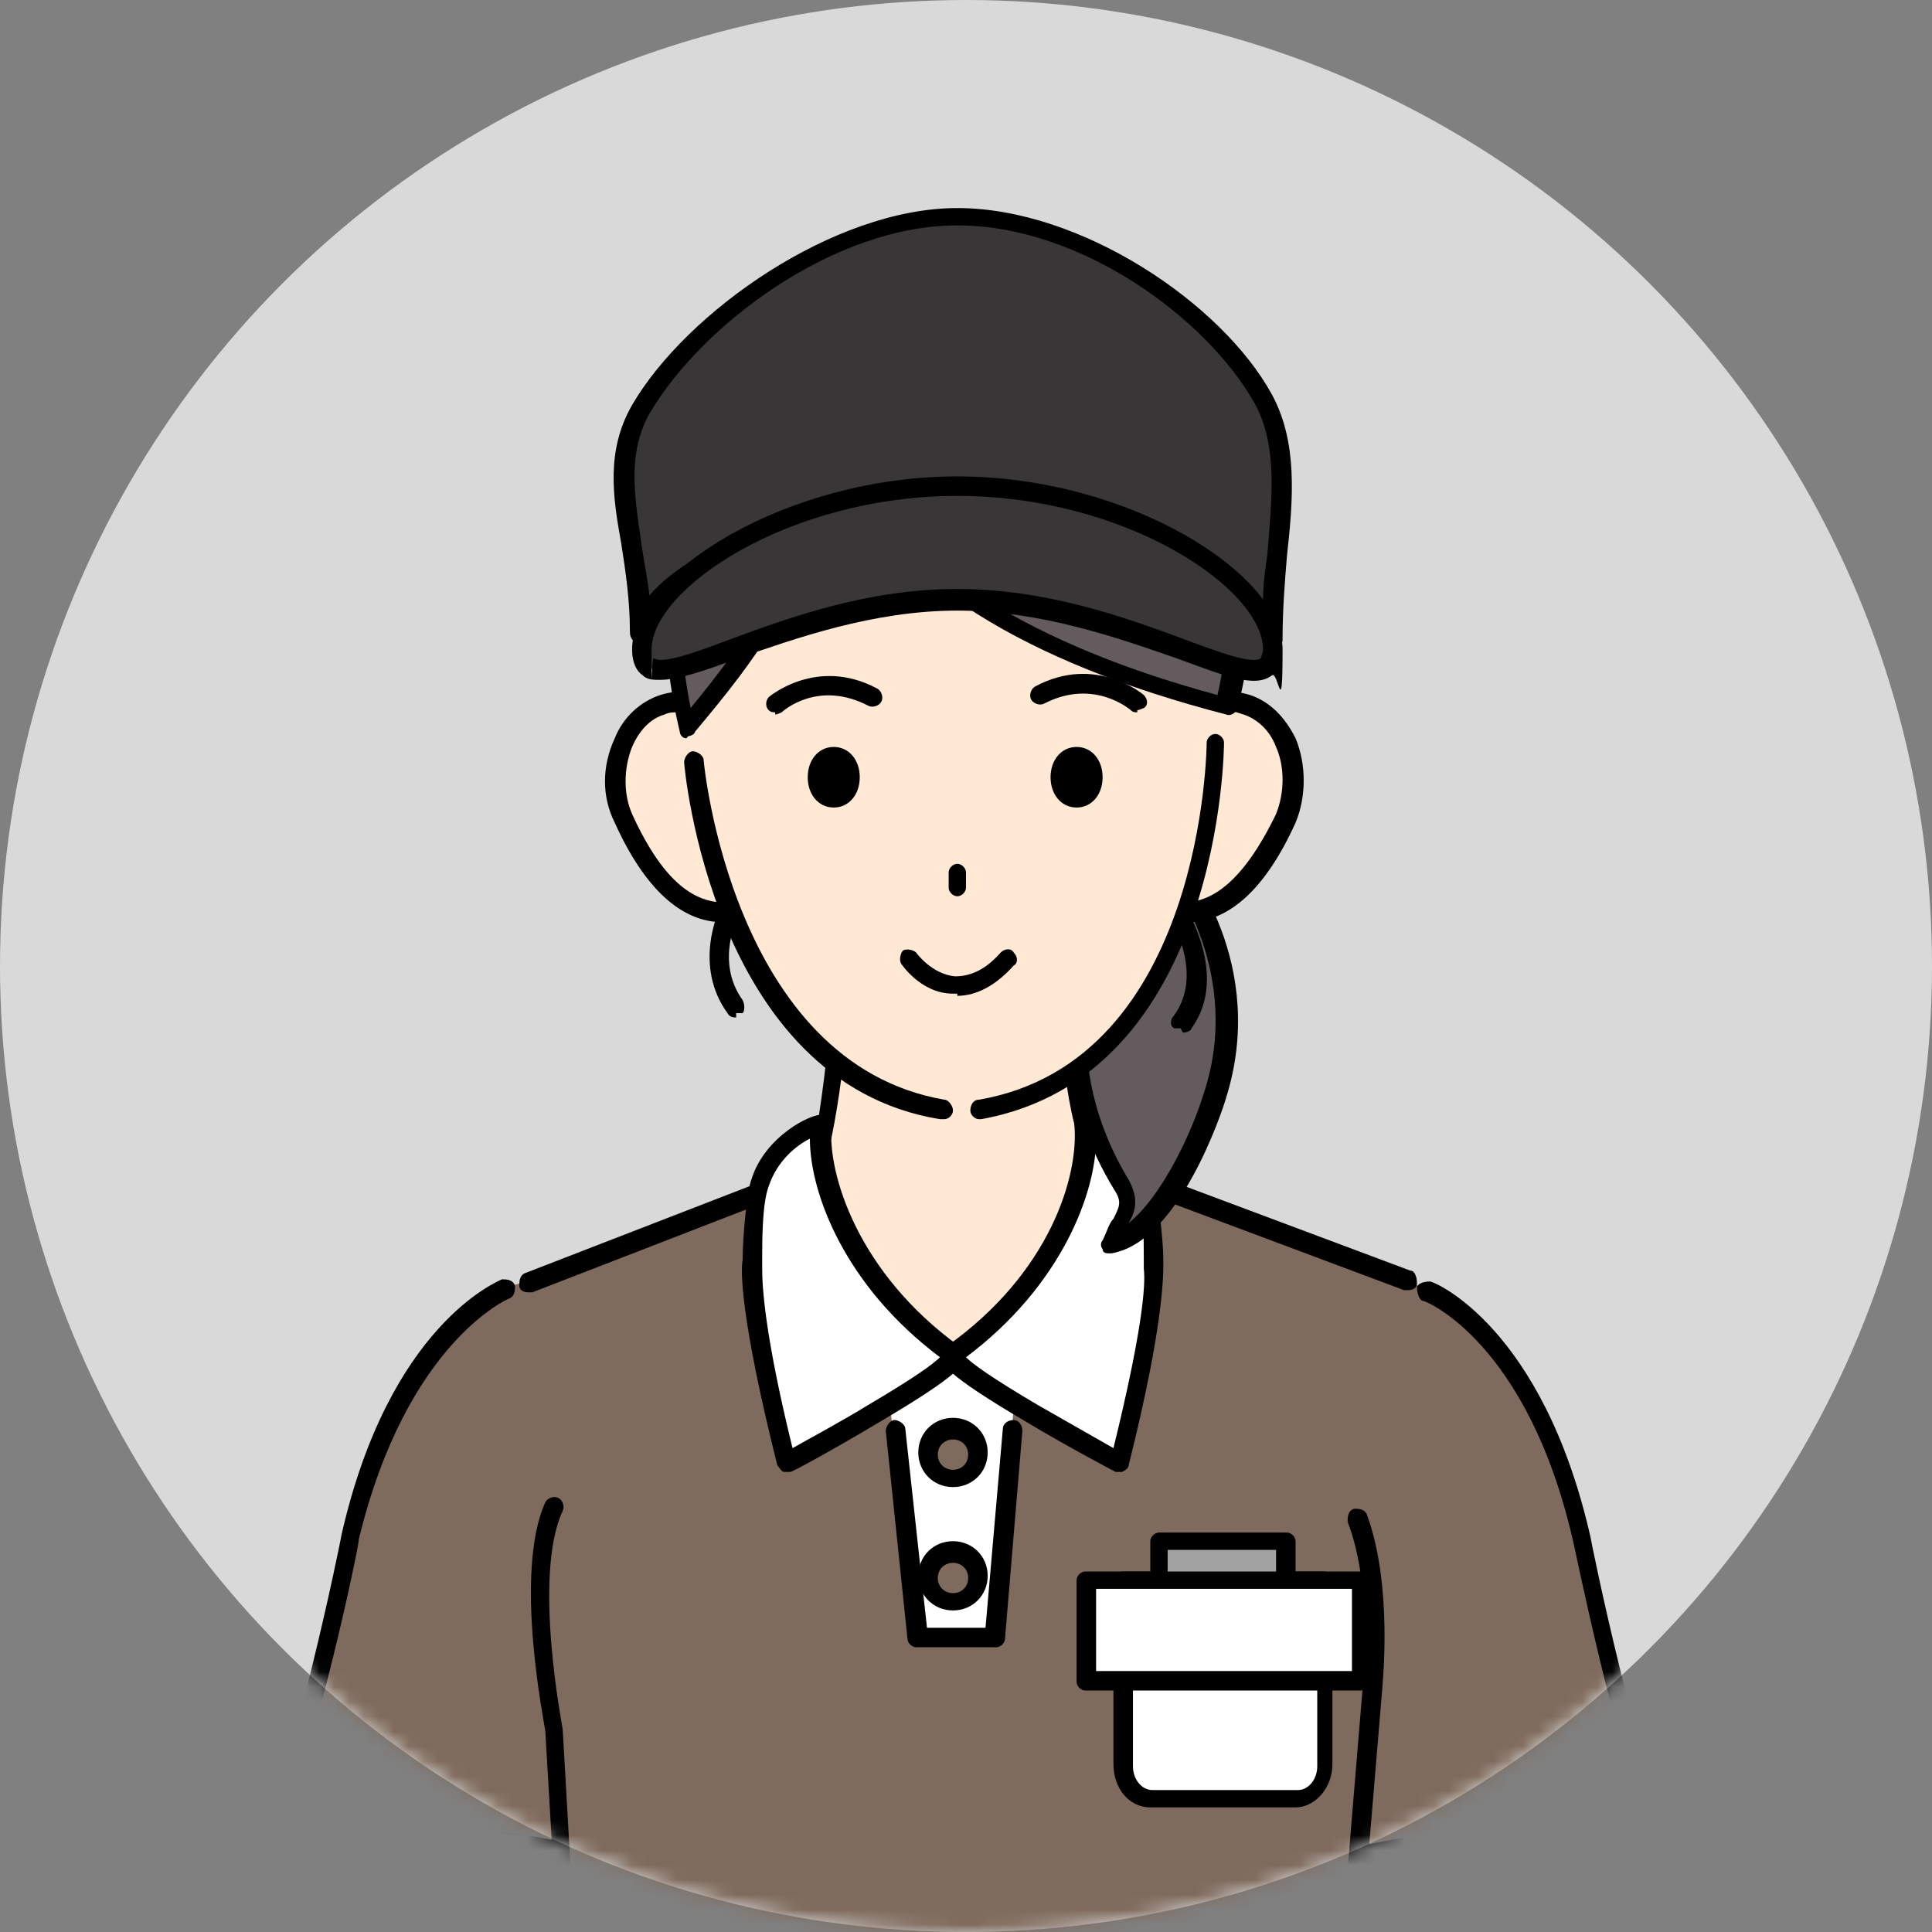
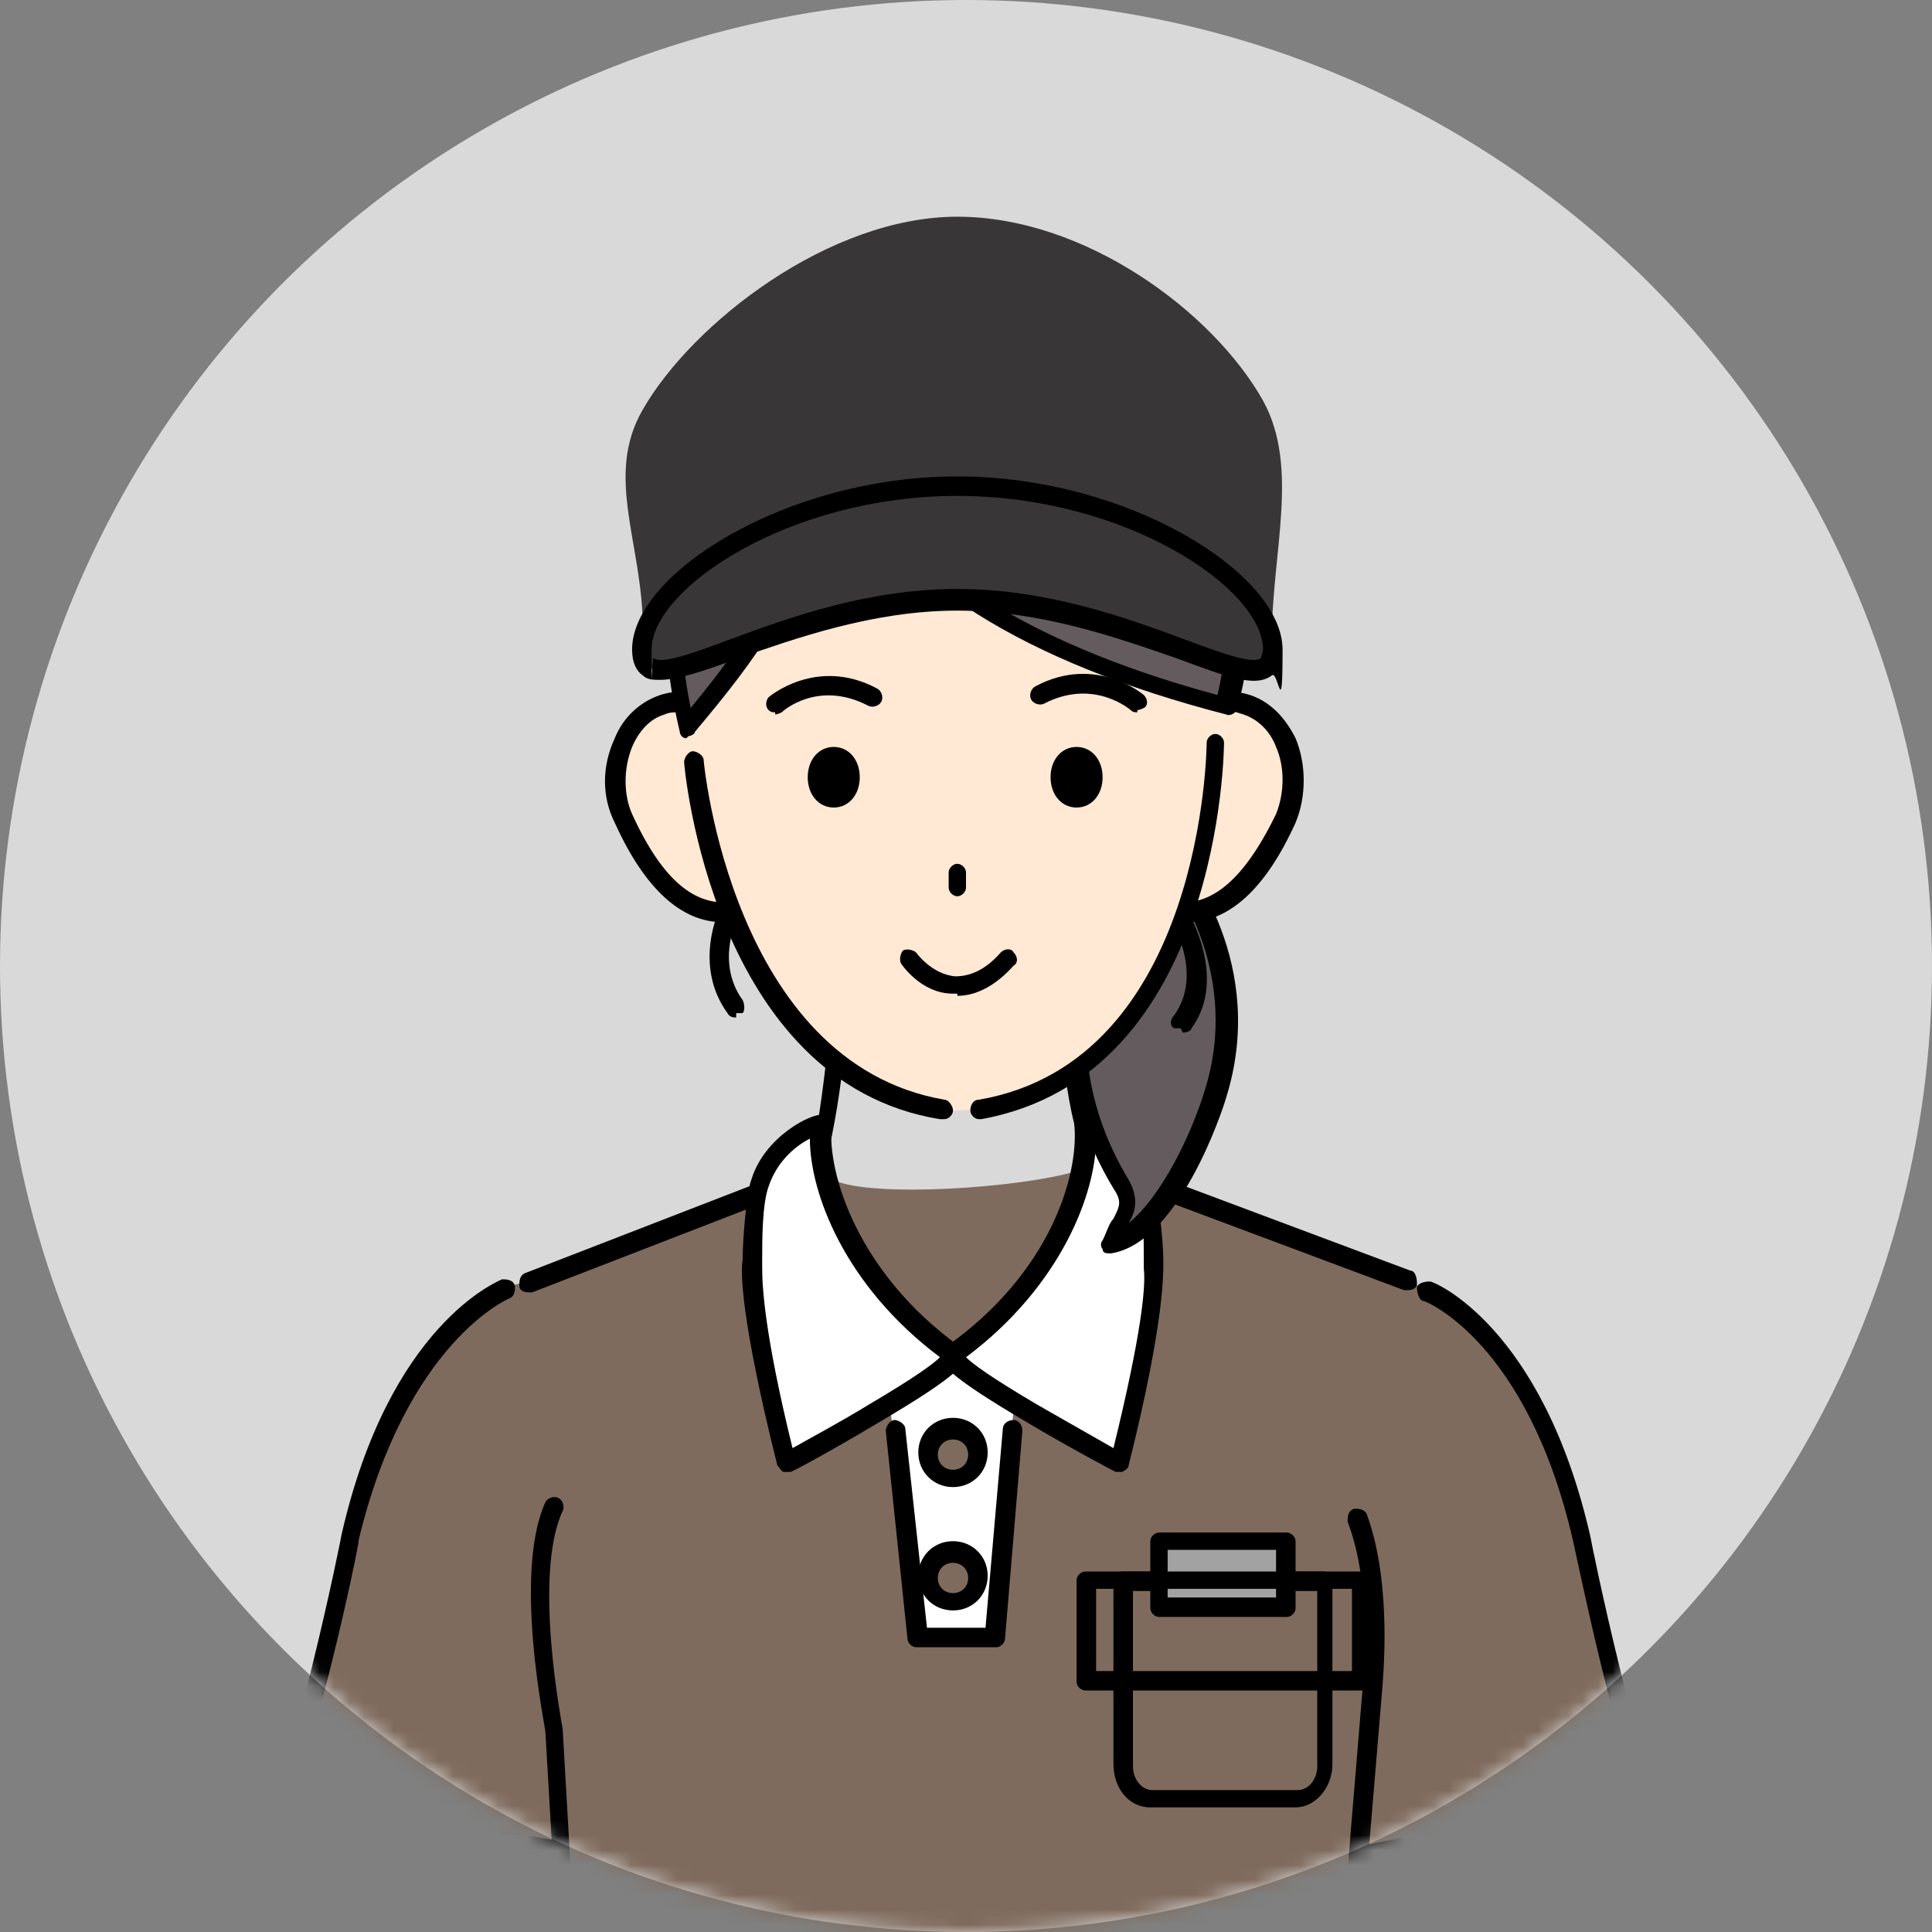
<svg xmlns="http://www.w3.org/2000/svg" width="130" height="130" viewBox="0 0 130 130" fill="none">
  <rect x="0" y="0" width="130" height="130" fill="#808080" stroke="none" />
  <circle cx="65" cy="65" r="65" fill="#D9D9D9" />
  <mask id="mask0_36_17" style="mask-type:alpha" maskUnits="userSpaceOnUse" x="0" y="0" width="130" height="130">
    <circle cx="65" cy="65" r="65" fill="#D9D9D9" />
  </mask>
  <g mask="url(#mask0_36_17)">
    <g clip-path="url(#clip0_36_17)">
      <path d="M112.27 124.382C112.27 124.818 108.769 126.42 102.495 126.42C96.222 126.42 90.386 127.003 90.386 124.964C90.386 122.925 96.222 120.741 102.495 120.741C108.769 120.741 112.27 122.488 112.27 124.527V124.382Z" fill="#5D7B7F" />
      <path d="M96.368 127.148C93.012 127.148 91.115 127.003 90.094 126.129C89.802 125.838 89.656 125.401 89.656 124.964C89.656 122.197 96.368 120.013 102.495 120.013C108.623 120.013 113 121.76 113 124.382C113 127.003 108.185 127.003 102.641 127.003C97.097 127.003 100.453 127.003 99.286 127.003C98.264 127.003 97.389 127.003 96.514 127.003L96.368 127.148ZM102.495 121.324C95.93 121.324 90.97 123.653 90.97 124.964C90.97 126.275 90.97 124.964 90.97 125.11C91.699 125.838 95.492 125.838 98.994 125.838C100.015 125.838 101.182 125.838 102.35 125.838C107.748 125.838 110.812 124.673 111.395 124.236C111.103 122.78 107.894 121.324 102.204 121.324H102.495Z" fill="black" />
      <path d="M105.559 171.563H94.325L91.261 142.73L90.386 121.615L103.517 120.741L105.413 143.021L105.559 171.563Z" fill="#FFE8D4" />
      <path d="M105.559 171.854C105.267 171.854 104.976 171.563 104.976 171.272C104.976 170.398 104.976 167.923 104.976 164.282C104.976 158.894 104.976 150.885 104.976 143.167C104.83 133.993 103.225 123.508 102.787 120.741L91.261 122.634C91.261 124.818 91.407 133.556 92.137 142.584C92.866 153.069 94.325 164.573 94.909 168.796C94.909 169.67 95.055 170.253 95.055 170.544C95.055 170.835 94.763 171.272 94.471 171.272C94.179 171.272 93.742 170.981 93.742 170.689C93.742 170.398 93.742 169.816 93.596 168.942C93.012 164.573 91.699 153.069 90.824 142.584C89.948 132.1 89.948 122.052 89.948 121.906C89.948 121.615 90.24 121.323 90.532 121.323L103.371 119.139C103.517 119.139 103.663 119.139 103.808 119.139C103.808 119.139 104.1 119.43 104.1 119.576C104.1 119.576 106.143 132.1 106.289 142.73C106.289 150.594 106.289 158.603 106.289 163.991C106.289 167.486 106.289 170.107 106.289 170.981C106.289 171.272 105.997 171.709 105.705 171.709L105.559 171.854Z" fill="black" />
      <path d="M93.888 86.229C93.888 86.229 101.912 85.646 107.018 105.742C107.018 105.742 111.249 121.615 112.854 123.799C112.854 123.799 103.517 122.343 91.261 124.673L90.97 104.723L93.888 86.229Z" fill="#7F6B5D" />
      <path d="M91.699 125.401C91.407 125.401 91.115 125.255 91.115 124.964C91.115 124.673 91.115 124.236 91.553 124.236C99.578 122.343 108.039 122.925 111.103 123.217C108.769 117.974 105.997 104.286 105.851 103.703C102.787 90.306 95.93 87.539 95.784 87.539C95.492 87.539 95.347 86.957 95.347 86.665C95.347 86.374 95.784 86.228 96.222 86.228C96.514 86.228 103.808 89.287 107.018 103.412C107.018 103.558 110.374 120.013 112.708 123.653C112.708 123.799 112.708 124.09 112.708 124.382C112.708 124.527 112.27 124.673 112.125 124.673C112.125 124.673 101.62 123.071 91.845 125.546C91.845 125.546 91.845 125.546 91.699 125.546V125.401Z" fill="black" />
      <path d="M17.73 124.382C17.73 124.818 21.231 126.42 27.505 126.42C33.778 126.42 39.614 127.003 39.614 124.964C39.614 122.925 33.778 120.741 27.505 120.741C21.231 120.741 17.73 122.488 17.73 124.527V124.382Z" fill="#5D7B7F" />
      <path d="M33.632 127.148C32.757 127.148 31.882 127.148 30.86 127.148C29.839 127.148 28.672 127.148 27.505 127.148C21.961 127.148 17.146 125.838 17.146 124.527C17.146 121.906 21.231 120.158 27.651 120.158C34.07 120.158 40.489 122.197 40.489 125.11C40.489 128.022 40.344 125.983 40.052 126.275C39.176 127.148 37.134 127.294 33.778 127.294L33.632 127.148ZM18.459 124.236C19.189 124.673 22.107 125.838 27.505 125.838C32.903 125.838 29.839 125.838 30.86 125.838C34.362 125.838 38.155 125.838 38.885 125.11C38.885 125.11 38.885 125.11 38.885 124.964C38.885 123.799 34.07 121.323 27.359 121.323C20.648 121.323 18.459 122.78 18.167 124.236H18.459Z" fill="black" />
      <path d="M24.441 171.563H35.675L38.739 142.73L39.614 121.615L26.775 119.867L24.587 143.021L24.441 171.563Z" fill="#FFE8D4" />
      <path d="M24.441 171.854C24.149 171.854 23.857 171.563 23.857 171.126C23.857 170.253 23.857 167.777 23.857 164.136C23.857 158.748 23.857 150.739 23.857 143.021C24.003 132.391 26.046 119.867 26.046 119.867C26.046 119.722 26.046 119.576 26.337 119.43C26.337 119.43 26.629 119.43 26.775 119.43L39.614 121.615C39.906 121.615 40.198 121.906 40.198 122.197C40.198 122.197 40.198 132.391 39.322 142.876C38.593 153.36 37.134 164.865 36.55 169.233C36.55 170.107 36.404 170.689 36.404 170.981C36.404 171.272 36.112 171.563 35.675 171.563C35.383 171.563 35.091 171.272 35.091 170.835C35.091 170.544 35.091 169.961 35.237 169.088C35.821 164.719 37.134 153.215 38.009 142.876C38.739 133.847 38.885 125.11 38.885 122.925L27.359 121.032C26.921 123.653 25.316 134.138 25.17 143.458C25.17 151.322 25.17 159.331 25.17 164.573C25.17 168.068 25.17 170.689 25.17 171.563C25.17 171.854 24.878 172.146 24.587 172.146L24.441 171.854Z" fill="black" />
      <path d="M35.967 86.229C35.967 86.229 27.942 85.646 22.836 105.742C22.836 105.742 18.605 121.615 17 123.799C17 123.799 26.337 122.343 38.593 124.673L38.885 104.723L35.967 86.229Z" fill="#7F6B5D" />
      <path d="M38.301 125.401C38.301 125.401 38.301 125.401 38.155 125.401C28.234 123.071 17.875 124.527 17.875 124.527C17.584 124.527 17.438 124.527 17.292 124.236C17.146 123.945 17.292 123.799 17.292 123.508C19.626 119.867 22.982 103.412 22.982 103.266C26.192 89.141 33.486 86.229 33.778 86.083C34.07 86.083 34.508 86.083 34.654 86.52C34.654 86.811 34.654 87.248 34.216 87.394C34.216 87.394 27.359 90.306 24.149 103.558C24.149 104.14 21.231 117.829 18.897 123.071C21.961 122.78 30.423 122.197 38.447 124.09C38.739 124.09 39.031 124.527 38.885 124.818C38.885 125.11 38.593 125.255 38.301 125.255V125.401Z" fill="black" />
      <path d="M36.988 143.458L34.653 171.709H94.909L91.991 143.458L91.407 129.333L94.325 86.229C94.325 86.229 80.757 81.569 80.319 81.132C78.714 79.093 73.608 77.928 73.608 78.074C73.608 79.676 55.225 81.277 55.517 78.656C55.517 78.511 54.058 78.656 48.514 81.132C47.93 81.423 35.675 86.083 35.675 86.083L37.717 129.624L37.134 143.312L36.988 143.458Z" fill="#7F6B5D" />
      <path d="M94.763 86.811C94.763 86.811 94.617 86.811 94.471 86.811L73.462 78.948C73.17 78.948 73.024 78.511 73.024 78.074C73.024 77.783 73.462 77.637 73.9 77.637L94.909 85.501C95.201 85.501 95.346 85.937 95.346 86.374C95.346 86.665 95.055 86.811 94.763 86.811Z" fill="black" />
      <path d="M35.529 86.957C35.237 86.957 34.945 86.811 34.945 86.52C34.945 86.229 34.945 85.792 35.383 85.646L54.933 78.074C55.225 78.074 55.663 78.074 55.809 78.511C55.809 78.802 55.809 79.239 55.371 79.384L35.821 86.957C35.821 86.957 35.675 86.957 35.529 86.957Z" fill="black" />
      <path d="M34.653 172C34.362 172 34.07 171.709 34.07 171.272L36.404 144.041L37.571 131.517L36.696 116.518C36.696 116.227 34.508 105.888 36.696 101.082C36.842 100.791 37.28 100.645 37.571 100.791C37.863 100.936 38.009 101.373 37.863 101.665C35.821 106.033 37.863 116.227 37.863 116.372L38.739 131.663L37.571 144.186L35.237 171.418C35.237 171.709 34.945 172 34.653 172Z" fill="black" />
      <path d="M94.617 172C94.325 172 94.033 171.709 94.033 171.418L91.115 144.041L90.24 131.08L91.699 113.46C91.699 113.46 92.428 106.907 90.678 102.393C90.678 102.102 90.678 101.665 91.115 101.519C91.407 101.519 91.845 101.519 91.991 101.956C93.742 106.761 93.012 113.314 93.012 113.606L91.553 131.08L92.428 143.895L95.346 171.126C95.346 171.418 95.055 171.855 94.763 171.855L94.617 172Z" fill="black" />
-       <path d="M77.255 80.986C75.796 79.676 73.754 77.637 73.462 76.763C72.003 72.831 71.857 63.366 71.857 63.366L56.83 63.657C56.83 63.657 56.538 71.521 55.371 76.909C55.079 78.219 53.182 79.821 51.723 80.986L63.979 93.073L77.401 80.986H77.255Z" fill="#FFE8D4" />
      <path d="M63.833 93.801C63.687 93.801 63.541 93.801 63.395 93.655L51.14 81.569C51.14 81.569 50.994 81.278 50.994 80.986C50.994 80.841 50.994 80.549 51.286 80.549C54.058 78.511 54.641 77.491 54.787 76.909C55.809 71.521 56.246 63.803 56.246 63.657C56.246 63.366 56.538 63.075 56.83 63.075L71.857 62.783C72.003 62.783 72.149 62.783 72.295 62.929C72.295 62.929 72.441 63.22 72.441 63.366C72.441 63.366 72.441 72.686 74.046 76.472C74.046 76.763 74.629 77.637 77.693 80.404C77.693 80.404 77.839 80.695 77.839 80.841C77.839 80.986 77.839 81.132 77.693 81.278L64.27 93.364C64.27 93.364 63.979 93.51 63.833 93.51V93.801ZM52.599 81.132L63.833 92.199L76.234 80.986C73.17 78.074 72.878 77.346 72.733 77.054C71.419 73.705 71.128 66.424 71.128 64.094L57.267 64.385C57.267 66.424 56.83 72.686 55.809 77.2C55.517 78.365 54.495 79.676 52.453 81.132H52.599Z" fill="black" />
      <path d="M59.602 91.617L61.498 110.548H66.751L68.501 91.617H59.602Z" fill="white" />
      <path d="M66.751 110.839H61.644C61.353 110.839 61.061 110.548 61.061 110.256L59.602 96.277C59.602 95.986 59.894 95.549 60.185 95.549C60.477 95.549 60.915 95.84 60.915 96.131L62.374 109.528H66.313L67.48 96.131C67.48 95.84 67.772 95.549 68.21 95.549C68.501 95.549 68.793 95.84 68.793 96.277L67.626 110.256C67.626 110.548 67.334 110.839 67.043 110.839H66.751Z" fill="black" />
      <path d="M65.73 97.879C65.73 98.752 65 99.48 64.125 99.48C63.249 99.48 62.52 98.752 62.52 97.879C62.52 97.005 63.249 96.277 64.125 96.277C65 96.277 65.73 97.005 65.73 97.879Z" fill="#7F6B5D" />
      <path d="M64.125 100.063C62.812 100.063 61.79 99.043 61.79 97.733C61.79 96.422 62.812 95.403 64.125 95.403C65.438 95.403 66.459 96.422 66.459 97.733C66.459 99.043 65.438 100.063 64.125 100.063ZM64.125 96.859C63.541 96.859 63.103 97.296 63.103 97.878C63.103 98.461 63.541 98.898 64.125 98.898C64.708 98.898 65.146 98.461 65.146 97.878C65.146 97.296 64.708 96.859 64.125 96.859Z" fill="black" />
      <path d="M65.73 106.179C65.73 107.053 65 107.781 64.125 107.781C63.249 107.781 62.52 107.053 62.52 106.179C62.52 105.305 63.249 104.577 64.125 104.577C65 104.577 65.73 105.305 65.73 106.179Z" fill="#7F6B5D" />
      <path d="M64.125 108.363C62.812 108.363 61.79 107.344 61.79 106.033C61.79 104.723 62.812 103.703 64.125 103.703C65.438 103.703 66.459 104.723 66.459 106.033C66.459 107.344 65.438 108.363 64.125 108.363ZM64.125 105.16C63.541 105.16 63.103 105.596 63.103 106.179C63.103 106.761 63.541 107.198 64.125 107.198C64.708 107.198 65.146 106.761 65.146 106.179C65.146 105.596 64.708 105.16 64.125 105.16Z" fill="black" />
      <path d="M50.702 84.772C50.702 86.811 50.556 81.714 51.14 79.53C52.161 76.472 55.225 75.453 55.225 75.598C54.933 78.802 56.83 85.792 64.124 91.034C64.708 91.471 61.79 93.218 58.872 94.966C55.954 96.713 53.036 98.315 53.036 98.315C50.264 87.102 50.702 84.627 50.702 84.627V84.772Z" fill="white" />
      <path d="M53.036 99.043C53.036 99.043 52.891 99.043 52.745 99.043C52.599 99.043 52.453 98.752 52.307 98.606C49.827 88.704 49.827 85.501 49.972 84.772C49.972 83.171 50.264 80.112 50.556 79.384C51.431 76.472 54.641 74.87 55.371 75.016C55.663 75.016 55.954 75.453 55.954 75.744C55.663 78.948 57.705 85.646 64.562 90.597C64.708 90.597 64.854 91.034 64.854 91.325C64.854 91.762 64.854 92.345 59.164 95.694C56.246 97.442 53.328 99.043 53.182 99.043C53.182 99.043 53.036 99.043 52.891 99.043H53.036ZM51.286 85.355C51.286 86.52 51.431 89.724 53.328 97.442C54.349 96.859 56.538 95.694 58.434 94.529C61.644 92.636 62.811 91.762 63.249 91.325C56.83 86.52 54.495 80.258 54.495 76.618C53.62 77.054 52.307 78.074 51.723 79.821C51.286 80.986 51.286 83.462 51.286 84.627C51.286 84.627 51.286 84.627 51.286 84.772C51.286 85.064 51.286 85.209 51.286 85.355Z" fill="black" />
      <path d="M77.693 84.772C77.693 86.811 77.839 81.714 77.255 79.53C76.234 76.472 73.17 75.453 73.17 75.598C73.462 78.802 71.565 85.792 64.27 91.034C63.687 91.471 66.605 93.218 69.523 94.966C72.441 96.713 75.359 98.315 75.359 98.315C78.131 87.102 77.693 84.627 77.693 84.627V84.772Z" fill="white" />
      <path d="M75.359 99.043C75.359 99.043 75.213 99.043 75.067 99.043C75.067 99.043 72.003 97.442 69.085 95.694C63.395 92.345 63.395 91.762 63.395 91.325C63.395 91.034 63.541 90.743 63.687 90.597C70.69 85.646 72.587 79.093 72.295 75.744C72.003 72.394 72.441 75.016 72.878 75.016C73.608 74.87 76.817 76.472 77.693 79.384C77.839 80.112 78.276 83.171 78.276 84.772C78.276 85.501 78.422 88.704 75.942 98.606C75.942 98.752 75.796 98.898 75.504 99.043C75.504 99.043 75.359 99.043 75.213 99.043H75.359ZM65 91.325C65.438 91.762 66.605 92.636 69.814 94.529C71.857 95.694 73.9 96.859 74.921 97.442C76.817 89.724 77.109 86.52 76.963 85.355C76.963 85.209 76.963 85.064 76.963 84.772C76.963 84.772 76.963 84.772 76.963 84.627C76.963 83.462 76.963 80.986 76.526 79.821C75.942 78.074 74.629 77.054 73.754 76.618C73.754 80.258 71.419 86.52 65 91.325Z" fill="black" />
-       <path d="M75.65 106.324V118.702C75.65 119.867 76.526 120.887 77.547 120.887H87.322C88.343 120.887 89.219 119.867 89.219 118.702V106.324H75.65Z" fill="white" />
      <path d="M87.176 121.615H77.401C75.942 121.615 74.921 120.304 74.921 118.702V106.324C74.921 106.033 75.213 105.742 75.504 105.742H89.073C89.365 105.742 89.656 106.033 89.656 106.324V118.702C89.656 120.304 88.489 121.615 87.176 121.615ZM76.234 107.053V118.848C76.234 119.722 76.818 120.45 77.547 120.45H87.322C88.052 120.45 88.635 119.722 88.635 118.848V107.053H76.38H76.234Z" fill="black" />
      <path d="M86.593 103.703H77.985V108.218H86.593V103.703Z" fill="#A2A2A2" />
      <path d="M86.593 108.8H77.985C77.693 108.8 77.401 108.509 77.401 108.218V103.703C77.401 103.412 77.693 103.121 77.985 103.121H86.593C86.884 103.121 87.176 103.412 87.176 103.703V108.218C87.176 108.509 86.884 108.8 86.593 108.8ZM78.568 107.49H85.863V104.286H78.568V107.49Z" fill="black" />
-       <path d="M91.553 106.324H73.024V113.169H91.553V106.324Z" fill="white" />
      <path d="M91.553 113.751H73.024C72.733 113.751 72.441 113.46 72.441 113.169V106.324C72.441 106.033 72.733 105.742 73.024 105.742H91.553C91.845 105.742 92.137 106.033 92.137 106.324V113.169C92.137 113.46 91.845 113.751 91.553 113.751ZM73.754 112.441H90.97V106.907H73.754V112.441Z" fill="black" />
      <path d="M81.778 73.56C80.903 76.181 78.131 83.025 74.629 83.608C75.359 81.714 76.38 81.132 75.504 79.53C68.064 67.152 77.109 56.23 78.422 57.395C79.152 57.978 84.696 64.677 81.778 73.414V73.56Z" fill="#635B5E" />
      <path d="M74.629 84.335C74.483 84.335 74.192 84.335 74.192 84.044C74.046 83.899 74.046 83.607 74.192 83.462C74.483 82.879 74.629 82.297 74.921 82.006C75.359 81.132 75.505 80.841 74.921 79.967C68.502 69.336 73.9 59.725 76.672 57.541C77.839 56.522 78.569 56.813 78.86 57.104C80.027 58.123 85.28 64.968 82.508 73.851C82.216 74.87 79.298 83.607 74.775 84.335H74.629ZM77.985 58.123C77.547 58.269 76.234 59.434 74.921 61.91C73.608 64.531 71.128 71.375 75.942 79.384C76.672 80.695 76.38 81.569 75.942 82.297C78.131 80.549 80.173 76.326 81.049 73.414C83.529 65.696 79.152 59.288 77.985 58.123Z" fill="black" />
      <path d="M49.535 68.463C49.389 68.463 49.097 68.463 48.951 68.171C46.617 64.968 48.368 61.181 48.514 61.036C48.66 60.745 49.097 60.599 49.389 60.745C49.681 60.89 49.827 61.327 49.681 61.618C49.681 61.618 48.076 64.676 49.973 67.298C50.118 67.589 50.118 68.026 49.973 68.171C49.973 68.171 49.681 68.171 49.535 68.171V68.463Z" fill="black" />
      <path d="M79.444 69.191C79.444 69.191 79.152 69.191 79.006 69.191C78.714 69.045 78.714 68.608 79.006 68.317C80.903 65.696 79.006 62.347 79.006 62.347C78.86 62.055 79.006 61.618 79.298 61.473C79.59 61.327 80.027 61.473 80.173 61.764C80.173 61.91 82.507 65.987 80.173 69.191C80.173 69.337 79.881 69.482 79.59 69.482L79.444 69.191Z" fill="black" />
      <path d="M78.277 52.007C77.255 55.065 75.213 60.308 77.985 61.181C80.757 62.055 83.821 60.89 86.447 55.065C87.76 52.153 86.593 48.367 83.821 47.493C81.049 46.619 79.298 49.095 78.277 52.007Z" fill="#FFE8D4" />
      <path d="M79.59 62.055C79.006 62.055 78.276 62.055 77.693 61.764C76.963 61.473 76.526 61.182 76.234 60.453C75.359 58.56 76.38 55.211 77.401 52.59L77.693 51.716C79.006 47.639 81.34 45.891 84.112 46.765C85.425 47.202 86.447 48.221 87.176 49.677C87.906 51.425 87.906 53.609 87.176 55.357C85.134 59.871 82.653 62.055 79.881 62.055H79.59ZM82.653 47.93C80.757 47.93 79.59 50.114 78.86 52.153L78.568 53.027C77.839 55.211 76.672 58.415 77.401 59.871C77.547 60.162 77.839 60.308 78.131 60.453C81.049 61.473 83.529 59.58 85.863 54.774C86.447 53.318 86.447 51.571 85.863 50.26C85.425 49.095 84.55 48.367 83.675 48.076C82.799 47.784 83.091 47.93 82.799 47.93H82.653Z" fill="black" />
      <path d="M49.973 52.007C50.994 55.065 53.037 60.308 50.264 61.181C47.492 62.055 44.429 60.89 41.803 55.065C40.489 52.153 41.657 48.367 44.429 47.493C47.201 46.619 48.952 49.095 49.973 52.007Z" fill="#FFE8D4" />
      <path d="M48.66 62.055C45.888 62.055 43.407 59.871 41.365 55.357C40.489 53.609 40.489 51.571 41.365 49.677C41.948 48.221 43.115 47.202 44.429 46.765C47.201 45.891 49.389 47.639 50.848 51.716L51.14 52.59C52.015 55.211 53.182 58.56 52.161 60.453C51.869 61.036 51.286 61.473 50.702 61.764C50.119 61.91 49.389 62.055 48.806 62.055H48.66ZM45.596 47.93C45.304 47.93 45.012 47.93 44.72 48.076C43.699 48.367 42.97 49.24 42.532 50.26C41.948 51.716 41.948 53.464 42.532 54.774C44.72 59.58 47.201 61.473 50.264 60.453C50.556 60.453 50.848 60.162 50.994 59.871C51.723 58.415 50.556 55.211 49.827 53.027L49.535 52.153C48.806 50.114 47.638 47.93 45.742 47.93H45.596Z" fill="black" />
      <path d="M82.799 40.212C82.216 26.378 74.192 19.971 64.562 19.825C54.787 19.679 46.325 25.504 45.742 39.775C45.304 51.279 48.368 65.113 55.371 71.375C61.79 77.2 69.377 73.996 71.565 72.54C79.444 67.007 83.383 52.736 82.799 40.212Z" fill="#FFE8D4" />
      <path d="M52.161 47.93C52.015 47.93 51.869 47.93 51.723 47.784C51.432 47.493 51.578 47.056 51.723 46.911C51.723 46.911 54.933 44.144 59.018 46.328C59.31 46.474 59.456 46.911 59.31 47.202C59.164 47.493 58.726 47.639 58.435 47.493C55.079 45.746 52.745 47.784 52.599 47.93C52.599 47.93 52.307 48.076 52.161 48.076V47.93Z" fill="black" />
      <path d="M76.526 47.93C76.38 47.93 76.234 47.93 76.088 47.784C76.088 47.784 73.608 45.6 70.252 47.348C69.961 47.493 69.523 47.348 69.377 47.056C69.231 46.765 69.377 46.328 69.669 46.183C73.754 43.998 76.964 46.765 76.964 46.765C77.255 47.056 77.255 47.493 76.964 47.639C76.964 47.639 76.672 47.784 76.526 47.784V47.93Z" fill="black" />
      <path d="M74.192 52.299C74.192 53.464 73.462 54.337 72.441 54.337C71.419 54.337 70.69 53.464 70.69 52.299C70.69 51.134 71.419 50.26 72.441 50.26C73.462 50.26 74.192 51.134 74.192 52.299Z" fill="black" />
      <path d="M57.851 52.299C57.851 53.464 57.122 54.337 56.1 54.337C55.079 54.337 54.35 53.464 54.35 52.299C54.35 51.134 55.079 50.26 56.1 50.26C57.122 50.26 57.851 51.134 57.851 52.299Z" fill="black" />
      <path d="M63.249 75.307C47.93 72.832 46.033 51.571 46.033 51.279C46.033 50.988 46.325 50.551 46.617 50.551C46.909 50.551 47.346 50.843 47.346 51.134C47.346 51.279 49.243 71.521 63.541 73.996C63.833 73.996 64.125 74.433 64.125 74.725C64.125 75.016 63.833 75.307 63.541 75.307H63.249Z" fill="black" />
      <path d="M65.875 75.307C65.584 75.307 65.292 75.016 65.292 74.725C65.292 74.433 65.438 73.996 65.875 73.996C81.049 71.375 81.195 50.114 81.195 49.969C81.195 49.678 81.486 49.386 81.778 49.386C82.07 49.386 82.362 49.678 82.362 49.969C82.362 50.26 82.216 72.394 66.021 75.307H65.875Z" fill="black" />
      <path d="M64.416 60.308C64.125 60.308 63.833 60.017 63.833 59.725V58.706C63.833 58.415 64.125 58.123 64.416 58.123C64.708 58.123 65 58.415 65 58.706V59.725C65 60.017 64.708 60.308 64.416 60.308Z" fill="black" />
      <path d="M64.416 66.861C64.416 66.861 64.271 66.861 64.125 66.861C61.936 66.861 60.623 64.822 60.623 64.822C60.477 64.531 60.623 64.094 60.769 63.949C61.061 63.803 61.499 63.949 61.645 64.094C61.645 64.094 62.666 65.55 64.271 65.696C65.292 65.696 66.313 65.259 67.334 64.094C67.626 63.803 68.064 63.803 68.21 64.094C68.502 64.385 68.502 64.822 68.21 64.968C67.043 66.278 65.73 67.007 64.416 67.007V66.861Z" fill="black" />
      <path d="M54.933 21.572C40.489 29.29 46.179 48.949 46.179 48.949C50.702 43.561 52.453 40.94 57.121 30.309C58.872 37.154 67.772 43.707 82.653 47.493C82.653 47.493 87.906 29.873 73.9 21.572C68.21 18.223 60.915 18.369 55.079 21.572H54.933Z" fill="#635B5E" />
      <path d="M46.179 49.677C45.887 49.677 45.742 49.386 45.742 49.24C45.742 49.095 40.197 28.999 54.787 20.99C61.061 17.64 68.501 17.64 74.191 20.99C88.489 29.436 83.383 47.493 83.237 47.639C83.237 47.93 82.799 48.221 82.507 48.075C68.939 44.581 59.894 38.901 57.121 32.057C53.036 41.231 51.286 43.852 46.763 49.24C46.763 49.386 46.471 49.532 46.325 49.532L46.179 49.677ZM55.225 22.155C43.553 28.416 45.596 43.27 46.471 47.639C50.556 42.688 52.161 39.921 56.392 30.164C56.392 29.873 56.83 29.727 56.976 29.727C57.267 29.727 57.559 30.018 57.559 30.164C59.31 37.008 68.356 43.124 81.924 46.765C82.653 43.561 85.279 29.29 73.316 22.155C68.064 18.951 61.061 18.951 55.225 22.155Z" fill="black" />
      <path d="M64.27 34.533C75.65 34.533 84.988 38.901 85.571 43.124C85.571 37.154 87.468 31.475 84.988 26.96C81.632 20.99 73.024 14.582 64.416 14.582C55.809 14.582 46.617 21.718 43.261 27.543C40.635 32.057 43.261 36.572 43.261 42.396C44.429 38.319 53.474 34.242 64.416 34.242L64.27 34.533Z" fill="#393638" />
-       <path d="M85.571 43.707C85.28 43.707 84.988 43.416 84.842 43.124C84.404 39.338 75.359 35.115 64.27 35.115C53.182 35.115 44.72 39.047 43.699 42.833C43.699 43.124 43.261 43.416 42.97 43.27C42.678 43.27 42.386 42.979 42.386 42.542C42.386 40.358 42.094 38.465 41.803 36.571C41.219 33.368 40.781 30.31 42.532 27.252C46.179 20.99 56.1 14 64.416 14C72.733 14 82.216 20.407 85.571 26.523C87.322 29.727 87.03 33.513 86.593 37.445C86.447 39.193 86.301 41.086 86.301 42.979C86.301 43.124 86.301 43.27 86.155 43.416C86.155 43.416 85.863 43.561 85.717 43.561L85.571 43.707ZM64.27 33.805C73.462 33.805 81.924 36.717 84.988 40.358C84.988 39.338 85.134 38.319 85.28 37.3C85.571 33.513 86.009 30.018 84.404 27.106C81.195 21.427 72.733 15.165 64.416 15.165C56.1 15.165 47.201 21.864 43.699 27.834C42.24 30.455 42.678 33.222 43.115 36.28C43.261 37.445 43.553 38.756 43.699 40.066C46.909 36.28 55.225 33.659 64.27 33.659V33.805Z" fill="black" />
      <path d="M85.572 43.707C85.572 48.076 76.088 40.358 64.271 40.358C52.453 40.358 42.97 48.076 42.97 43.707C42.97 39.338 52.453 32.64 64.271 32.64C76.088 32.64 85.572 39.193 85.572 43.707Z" fill="#393638" />
      <path d="M44.429 45.746C43.991 45.746 43.553 45.746 43.261 45.454C42.824 45.163 42.532 44.581 42.532 43.707C42.532 38.61 52.891 32.057 64.416 32.057C75.942 32.057 86.301 38.61 86.301 43.707C86.301 48.804 86.009 45.017 85.572 45.454C84.404 46.328 82.362 45.454 79.152 44.289C75.359 42.979 70.106 41.086 64.416 41.086C58.727 41.086 53.474 42.979 49.681 44.289C47.347 45.163 45.596 45.746 44.429 45.746ZM64.416 33.368C53.036 33.368 43.845 39.63 43.845 43.707C43.845 47.784 43.845 44.144 43.991 44.289C44.575 44.726 46.909 43.852 49.243 42.979C53.182 41.523 58.435 39.63 64.416 39.63C70.398 39.63 75.65 41.523 79.59 42.979C81.924 43.852 84.258 44.726 84.842 44.289C84.842 44.289 84.988 43.852 84.988 43.707C84.988 39.63 75.796 33.368 64.416 33.368Z" fill="black" />
    </g>
  </g>
  <defs>
    <clipPath id="clip0_36_17">
      <rect width="96" height="158" fill="white" transform="translate(17 14)" />
    </clipPath>
  </defs>
</svg>